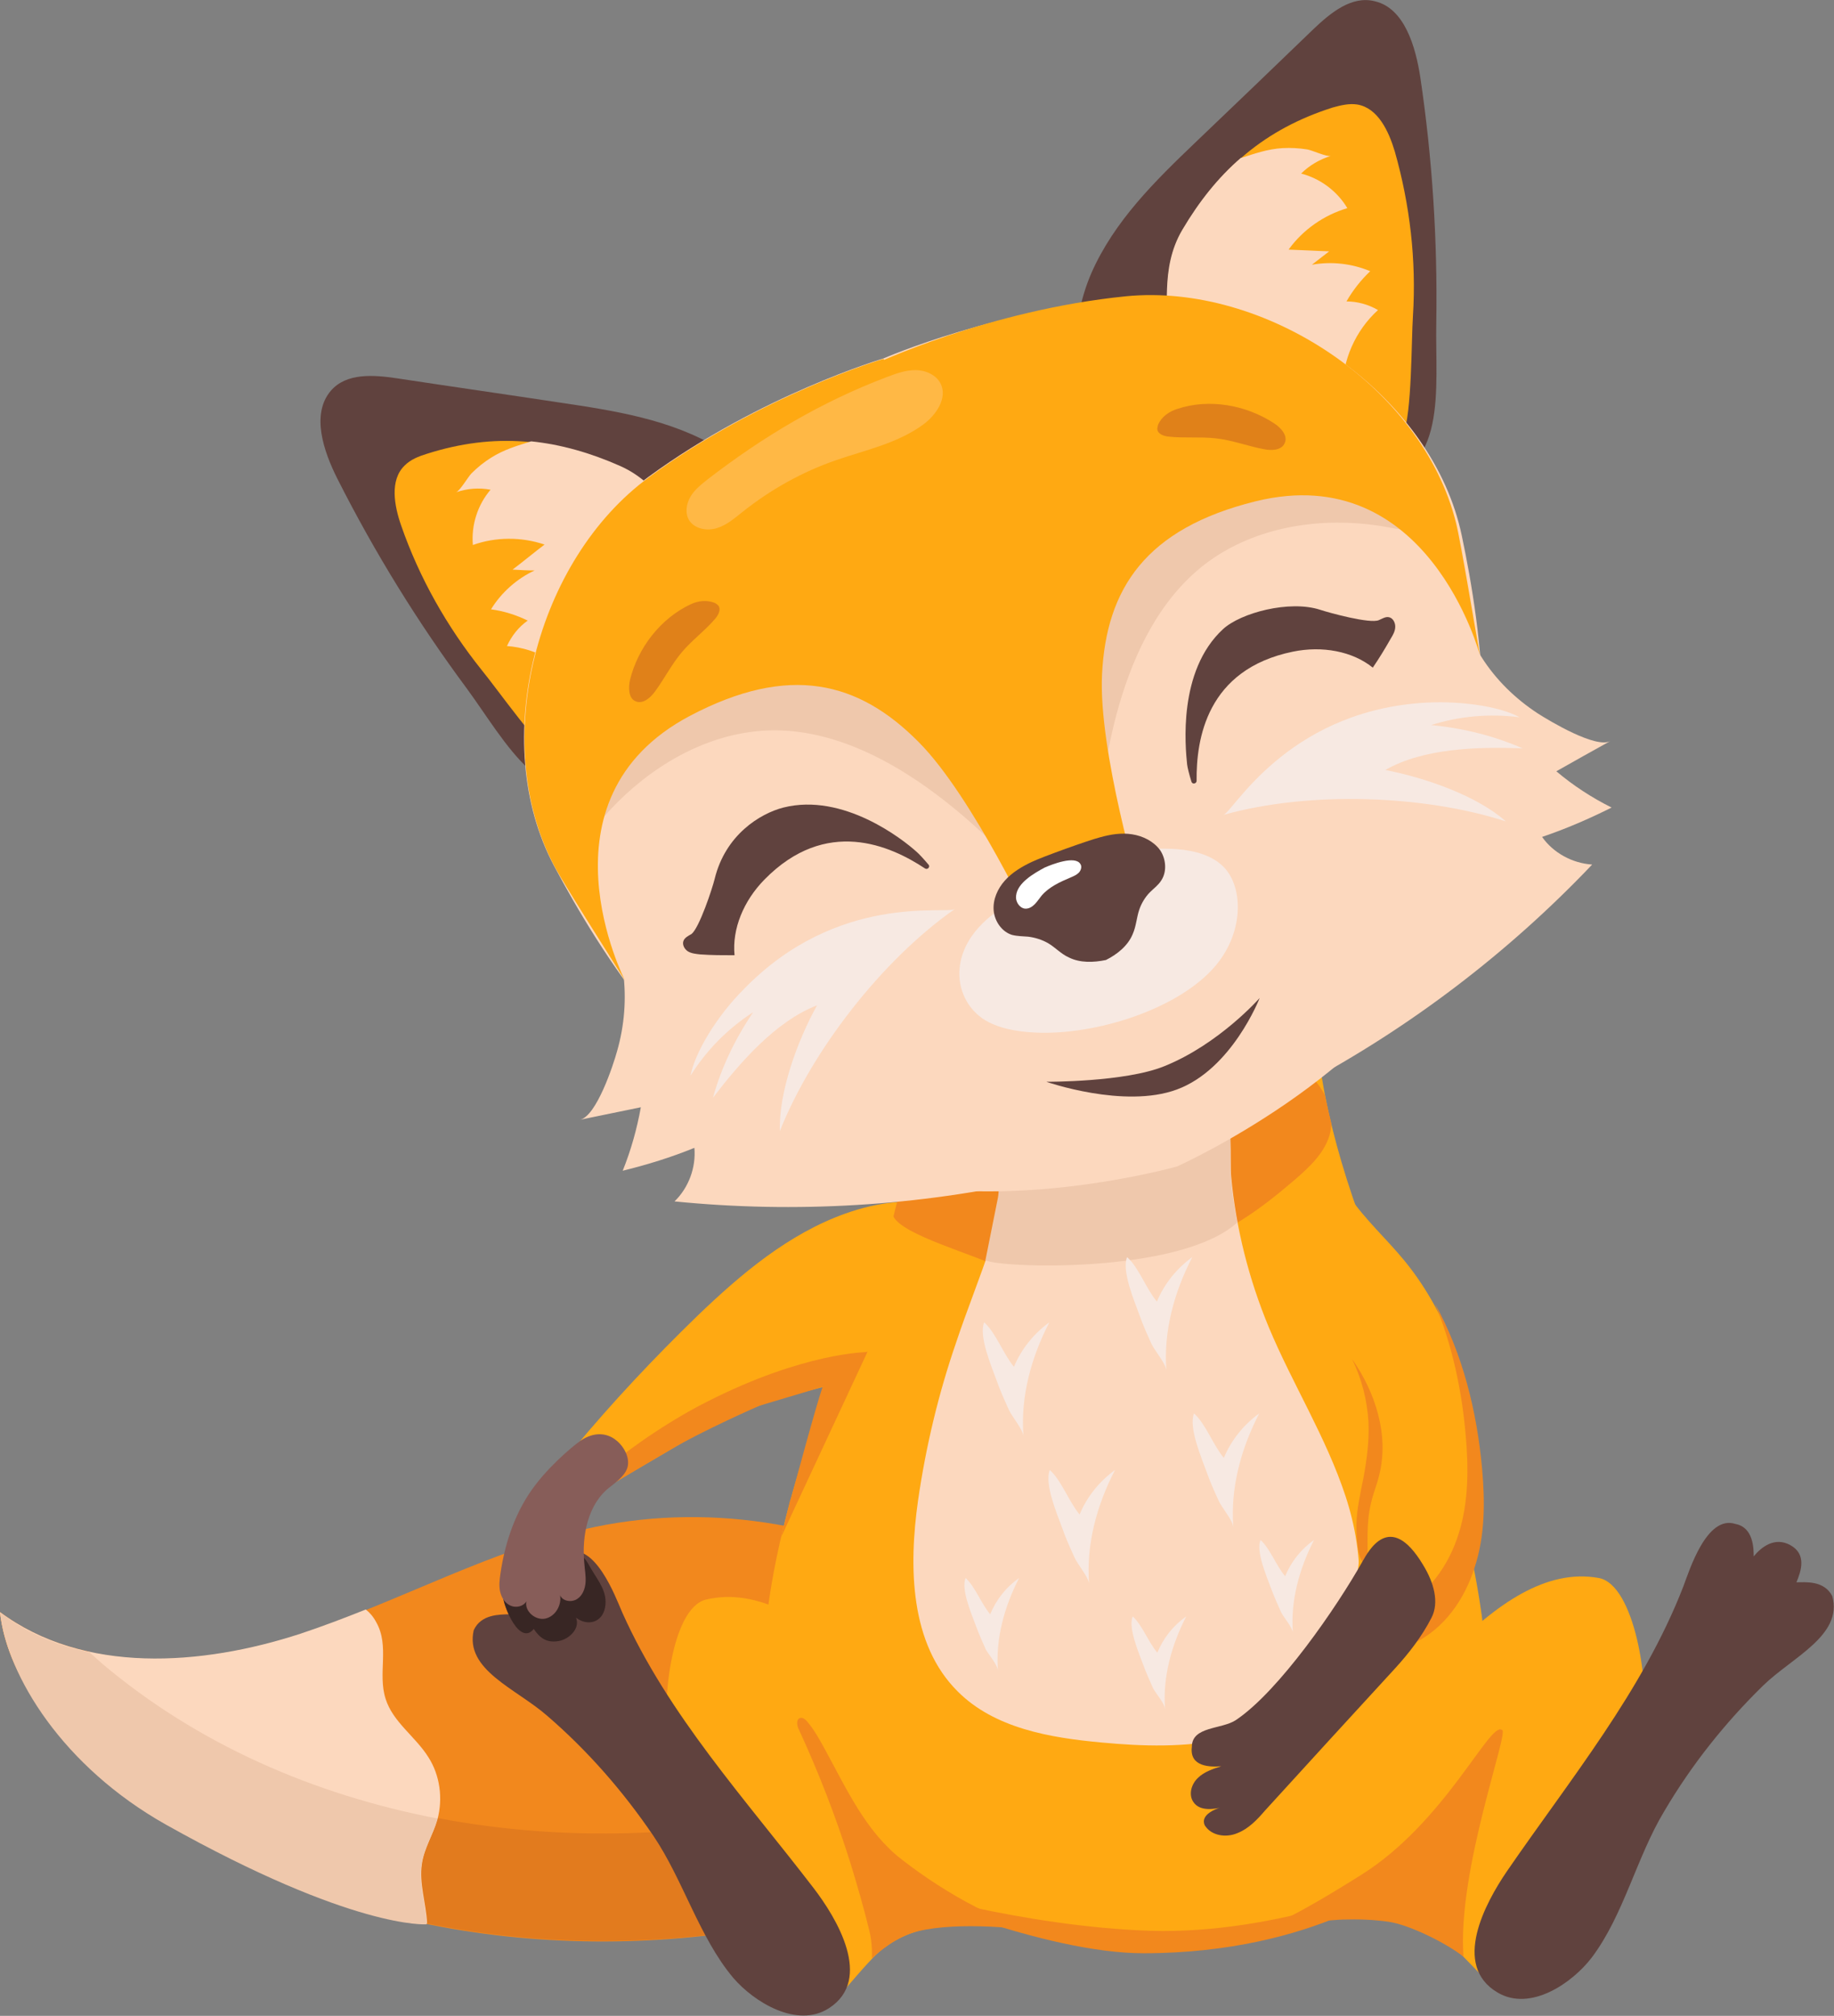
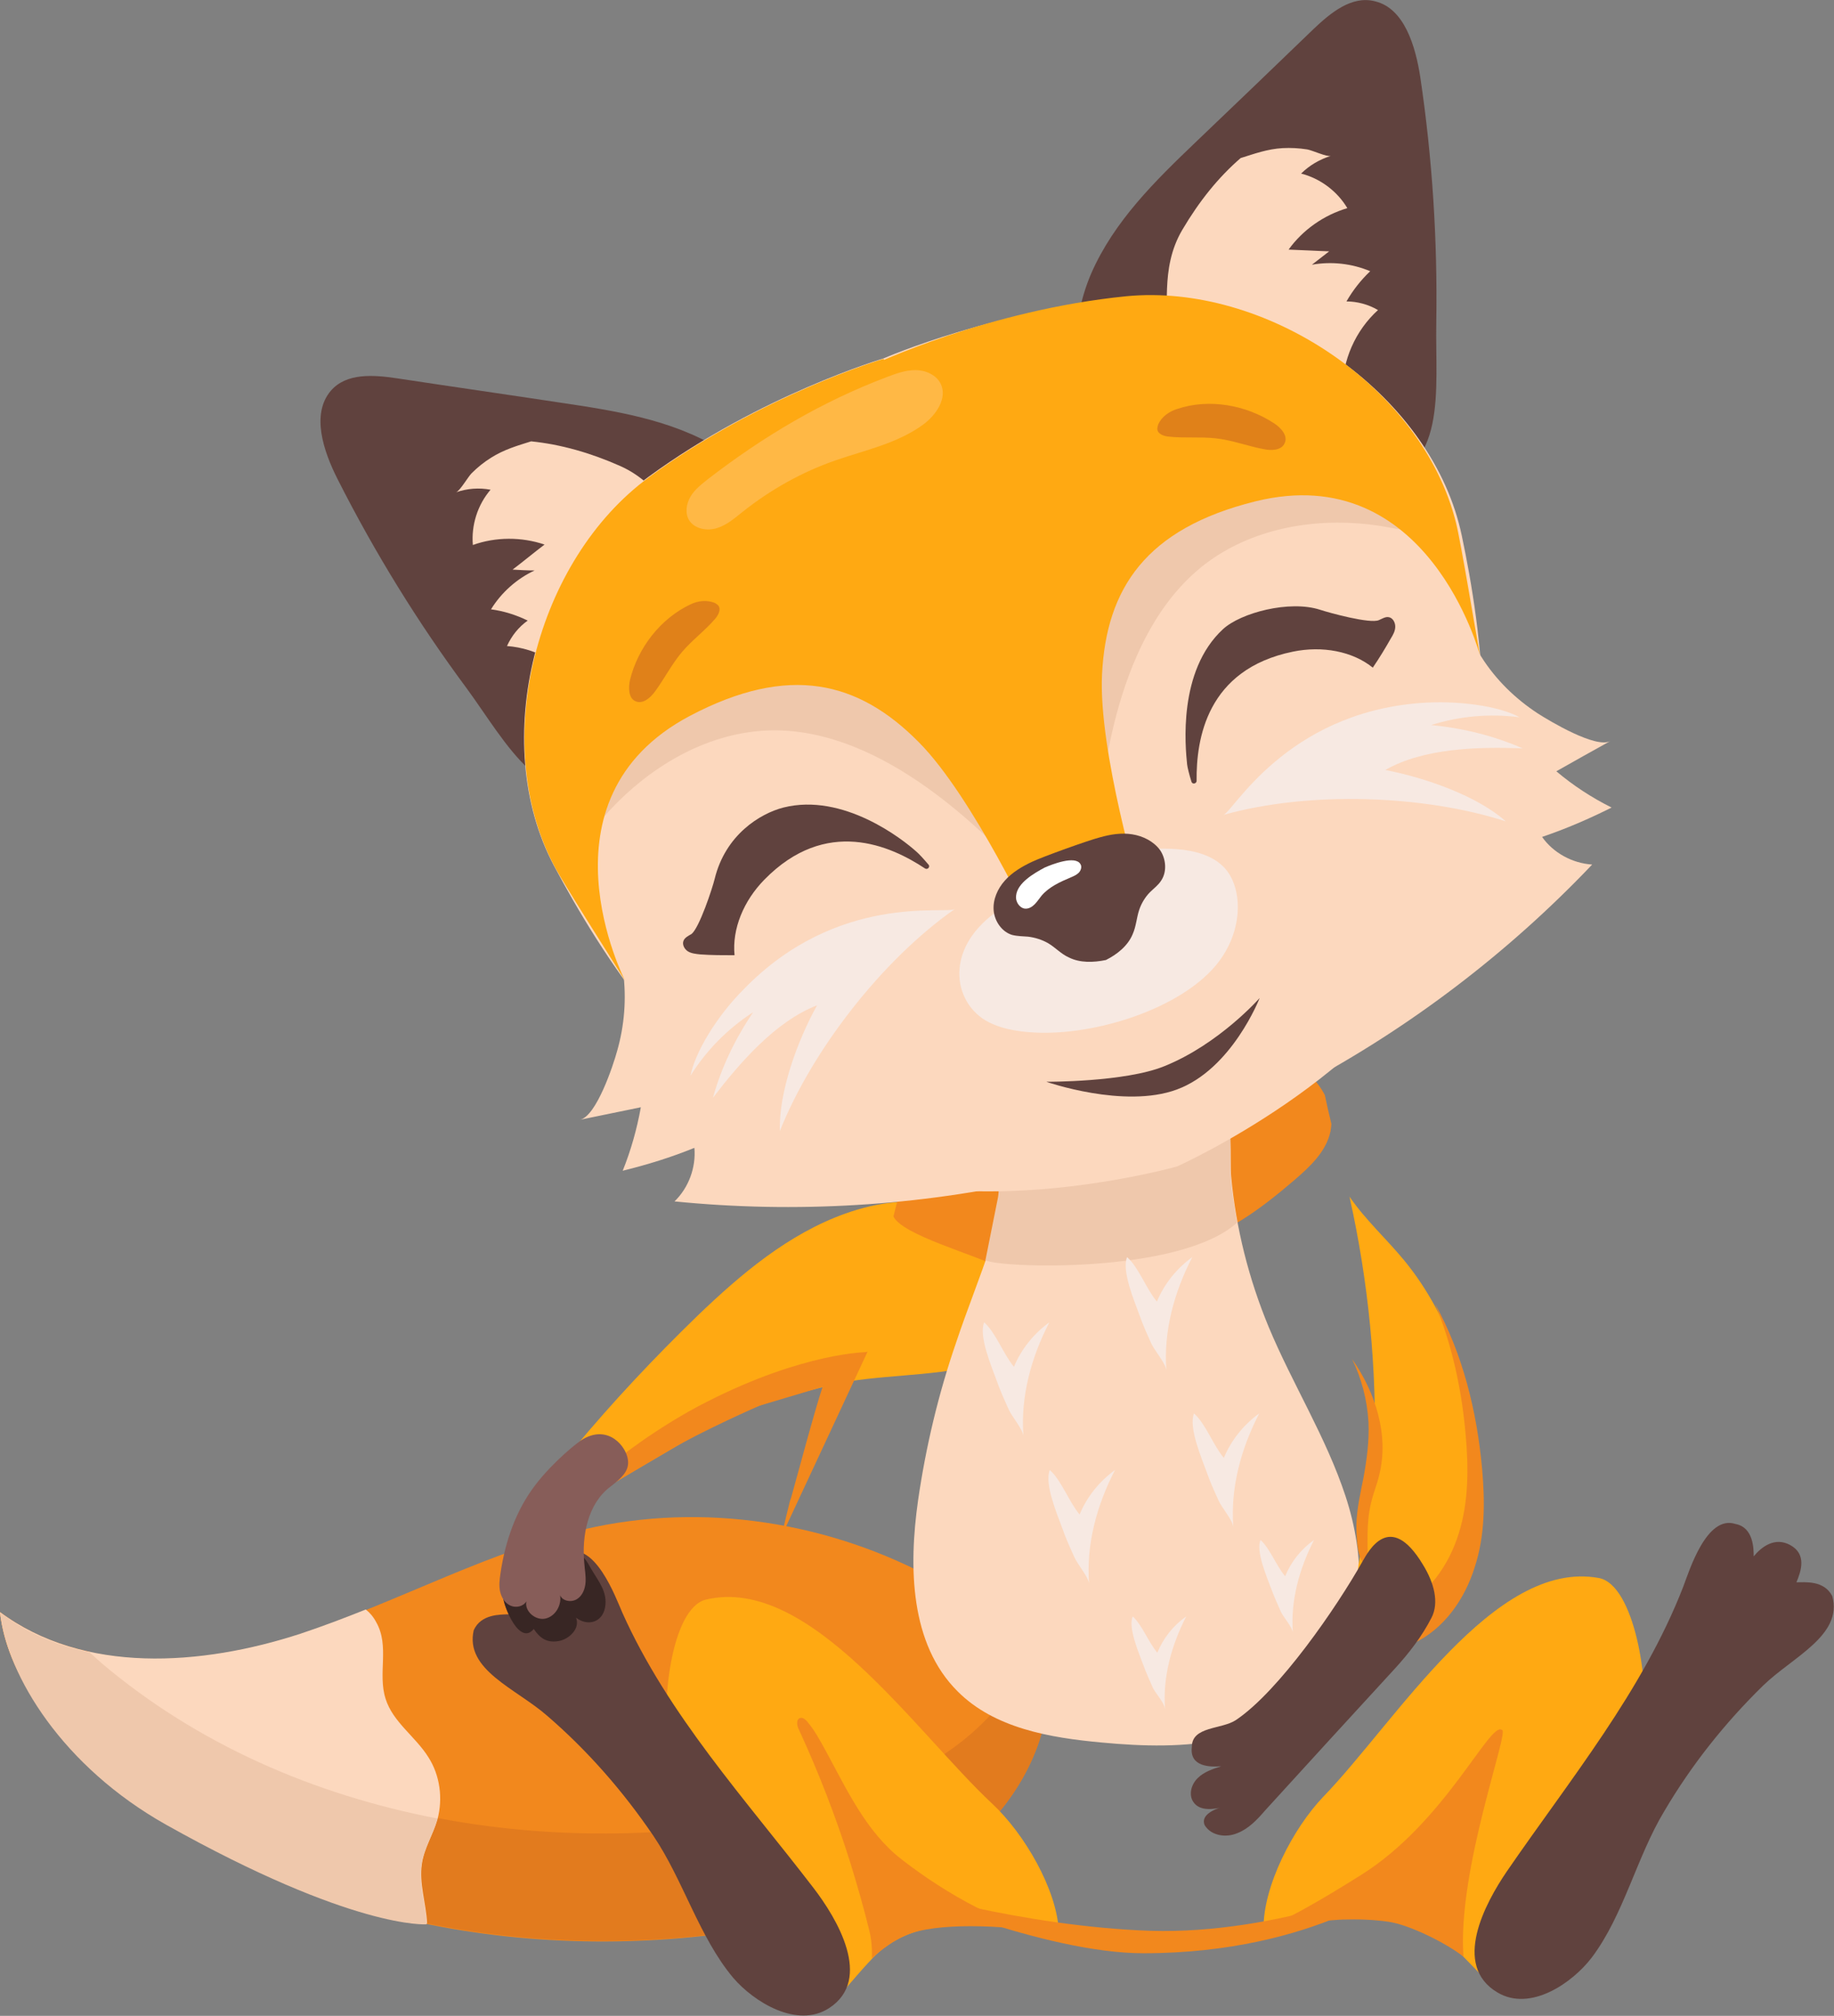
<svg xmlns="http://www.w3.org/2000/svg" version="1.1" id="Layer_1" x="0px" y="0px" width="424.7px" height="466.8px" viewBox="0 0 424.7 466.8" enable-background="new 0 0 424.7 466.8" xml:space="preserve">
  <rect x="0" y="0" width="424.7" height="466.8" fill="#808080" stroke="none" />
  <g>
    <path fill="#F2881D" d="M137.7,353.6c-23.7,5-45.1,17.3-68.1,24.8c-23,7.5-50.2,9.4-69.6-5c1.7,14.8,12.1,27,23.4,36.6   c41.1,34.8,99.1,45.6,152.2,36.5c16.6-2.8,33.3-7.7,46.6-18c10.5-8.2,18.7-20.4,20.3-33.7c1.7-13.9-12.3-21.1-23.1-27.4   C195.1,353.2,165.5,347.8,137.7,353.6z" />
    <path fill="#E27B1E" d="M20.8,382.5c0.9,0.8,1.9,1.7,2.8,2.5c41.1,34.8,99.1,45.6,152.2,36.5c16.6-2.8,33.3-7.7,46.6-18   c7.1-5.5,13.2-12.9,16.9-21.3c2.5,3.5,3.9,7.6,3.3,12.5c-1.6,13.4-9.8,25.6-20.3,33.7c-13.3,10.3-30,15.2-46.6,18   c-53.1,9-111.1-1.7-152.2-36.5C12.1,400.4,1.7,388.1,0,373.3C6.3,378,13.3,380.9,20.8,382.5z" />
    <path fill="#FCD8BE" d="M23.4,410C12.1,400.4,1.7,388.1,0,373.3c19.4,14.4,46.6,12.5,69.6,5c5.1-1.7,10.1-3.6,15.1-5.6   c0.9,0.7,1.7,1.6,2.4,2.9c3.2,5.6,0.3,11.9,2.2,17.8c1.7,5.4,6.9,8.7,9.9,13.5c2.7,4.2,3.4,9.6,2.1,14.4c-1,3.5-3.1,6.7-3.6,10.3   c-0.7,4.5,1,9.2,1.2,13.8C71.2,439.9,45,428.2,23.4,410z" />
    <path fill="#EFC8AC" d="M0,373.4c0.4,0.3,0.8,0.6,1.2,0.8c0,0,0,0,0,0c0.4,0.3,0.7,0.5,1.1,0.8c0,0,0.1,0,0.1,0.1   c1.2,0.8,2.4,1.5,3.6,2.2c0,0,0,0,0,0c4.6,2.5,9.5,4.2,14.7,5.3c0.9,0.8,1.9,1.7,2.8,2.5c22.2,18.8,49.2,30.5,77.8,36   c0,0.1-0.1,0.2-0.1,0.4c-1,3.5-3.1,6.7-3.6,10.3c-0.7,4.5,1,9.2,1.2,13.8c-0.1,0-16.9,1.3-60.4-23.1C14.6,409.1,1.7,388.2,0,373.4z   " />
    <path fill="#FFA912" d="M370.2,365.4c8.4,1.5,11.8,24.9,10.2,33.3c-9.1,47.8-4.9,37.8-20.2,50.7c-4,3.4-8.1,7.1-13.1,8.5   c-4,1.1-3,0-11.2-7.7c-15-14.1-43.2-0.7-43.3-3.6c-0.1-9.9,6.9-23.3,13.8-30.5C323.4,398.5,346,361,370.2,365.4z" />
    <path fill="#FFA912" d="M163.5,370.4c-8.3,2-10.5,25.5-8.5,33.8c11.6,47.2,6.9,37.5,22.8,49.6c4.2,3.2,8.4,6.7,13.6,7.8   c4.1,0.9,3-0.1,10.8-8.3c14.3-14.9,43.1-2.9,43-5.9c-0.4-9.9-8.1-22.9-15.4-29.7C212,401.1,187.5,364.7,163.5,370.4z" />
    <path fill="#FFA912" d="M193,320.6c-18.5,4.4-25.6,7.8-36.6,14.4c-6.1,3.6-12.3,7.2-18.4,10.8c-1.7-3.5-3.4-7-5-10.5   c8.9-10.7,18.5-20.9,28.5-30.6c10.1-9.7,21.1-19,34.3-23.7c7.3-2.6,15.3-3.7,22.8-1.8c7.5,1.9,14.4,7.1,17,14.3   C246.3,322.6,212.2,316,193,320.6z" />
-     <path fill="#FFA912" d="M314.8,281.7c-8.8-24.3-9.5-38.8-9.5-38.8l-44.4,15.3l-44.4-15.3c0,0-0.7,14.5-9.5,38.8   c-8.8,24.3-41.1,89.6-26.6,130.4c6.1,17.3,45.9,37.1,83.1,38.6c41.7,1.7,71.7-16.1,77.7-34.7C354.5,374.7,323.6,306,314.8,281.7z" />
    <path fill="#F2881D" d="M273.6,288.5c9.9-2.2,18.4-8.6,26.1-15.2c3.6-3.1,7.4-6.6,8.4-11.3c0.1-0.6,0.2-1.2,0.2-1.8   c-0.6-2.4-1.1-4.7-1.5-6.6c-1.9-3.7-5.2-6.7-9-8.5c-0.1-0.1-0.3-0.1-0.4-0.2l-36.7,12.6l-37-12.7c-2.7,1.1-5.9,2.6-8.3,4.7   c-0.4,2.7-7.6,28.1-8.5,32.2c2.1,4.3,18.8,8.8,24.3,11.7c6.2,3.3,19.6-5.4,26.5-4.5C263.1,289.6,268.4,289.6,273.6,288.5z" />
    <path fill="#FCD8BE" d="M221.4,310.9c-4.1,11.9-7,24.1-8.8,36.5c-2.2,15.5-1.9,33.3,9.2,44.3c8.5,8.5,21.3,10.7,33.3,11.8   c9.6,0.9,19.4,1.2,28.8-0.9c9.4-2.1,18.5-6.9,24.2-14.7c8.5-11.6,8-27.7,3.5-41.4c-4.5-13.7-12.3-26-17.8-39.2   c-4.6-11.1-7.6-22.9-8.7-34.9c-0.3-2.9,0.4-14.8-2-16.5c-1.6-1.1-46.3-5.4-49.7,2.8c-1.2,3-0.6,15.4-1.2,18.7   c-0.7,3.8-1.7,7.4-2.8,11.1C226.9,296,223.9,303.4,221.4,310.9z" />
    <path fill="#EFC8AC" d="M286.5,283.1c-0.7-3.5-1.2-7.1-1.5-10.7c-0.3-2.9,0.7-15.2-1.7-16.9c-0.5-0.4-7.1-0.7-14-1.2l-9.5,3.3   l-10.7-3.7c-8.5,0.4-15.6,1.7-16.8,4.7c-1.2,3-0.6,15.4-1.2,18.7c-0.1,0.5-2.8,14-2.9,14.5C230.8,293.6,273.1,295.2,286.5,283.1z" />
    <path fill="#F2881D" d="M141.3,339.4c0.5-0.8,10.9-9,22.4-14.8c22.6-11.5,37.1-11.5,37.1-11.5l-8.5,7.5l-16.4,4.9   c0,0-13.1,5.7-20.8,10.3c-7.7,4.5-15.2,9-15.2,9L141.3,339.4z" />
    <path fill="#60423E" d="M78.2,111c-3.3-6.5-6.2-15.1-1.6-20.5c3.6-4.2,9.9-3.7,15.3-2.9c12.5,1.9,25.1,3.7,37.6,5.6   c12.8,1.9,25.9,3.9,37.1,10.7c11.3,6.8,20.4,19.7,19.5,33.3c-1,14.4-12.4,25.2-23.8,32.8c-6.4,4.3-13.1,8-19.9,11.3   c-16.7,8-25-9.2-34.4-22C96.8,144.2,86.8,128,78.2,111z" />
-     <path fill="#FFA912" d="M111.5,155.1c-8-10-14.4-21.3-18.6-33.4c-1.6-4.6-2.7-10.5,0.8-13.9c1.4-1.4,3.2-2.1,5.1-2.7   c15.7-5,29.7-3.6,44.7,3c9.9,4.4,13.1,14,17.1,16.4c5,3,8.7-4.8,9.9,0.9c1.2,5.7,0,12-3.4,16.8c-2.3,3.4-5.6,6-8.8,8.5   c-6.5,5-13.2,9.8-20.1,14.2c-4.3,2.8-3.8,14.7-8.6,11.7C124.7,173.2,115.2,159.6,111.5,155.1z" />
    <path fill="#FCD8BE" d="M134.9,159.7c4.5-6.7,9.9-12.9,16-18.2c3-2.7,6.2-5.1,8.8-8.2c2-2.4,3.6-5.3,4.2-8.3c-1,0.1-2.1,0-3.2-0.7   c-4-2.4-7.2-12-17.1-16.4c-7-3.1-13.8-5-20.6-5.7c-3.2,1-6.3,1.9-9.3,3.8c-1.6,1-3.1,2.2-4.5,3.6c-0.8,0.8-2.7,4.1-3.6,4.4   c2.6-0.9,5.3-1.1,8-0.6c-3,3.5-4.5,8.2-4.1,12.8c5.3-1.9,11.3-1.9,16.6-0.1c-2.5,1.9-4.9,3.9-7.4,5.8c1.7,0.1,3.4,0.2,5.1,0.2   c-4.1,1.9-7.7,5.1-10.1,9c3,0.4,5.8,1.3,8.5,2.6c-2.1,1.5-3.7,3.5-4.8,5.9C124.4,150.1,131,154,134.9,159.7z" />
    <path fill="#60423E" d="M328.9,17.9c-1.1-7.2-3.7-16-10.5-17.6C313-1.1,308.1,3,304.2,6.7c-9.1,8.8-18.3,17.6-27.4,26.3   c-9.3,8.9-18.8,18.2-24.1,30.3c-5.2,12.1-5.3,27.9,3.4,38.5c9.2,11.2,24.7,13.3,38.4,12.9c7.7-0.2,15.3-1,22.8-2.3   c18.2-3.2,15-21.9,15.3-37.8C332.9,55.7,331.7,36.7,328.9,17.9z" />
-     <path fill="#FFA912" d="M327.2,73.1c0.8-12.8-0.7-25.7-4.2-38c-1.4-4.7-3.9-10.1-8.7-10.9c-1.9-0.3-3.9,0.2-5.7,0.7   c-15.7,5-26.3,14.2-34.7,28.3c-5.5,9.3-2.5,19-4.4,23.3c-2.4,5.4-9.9,1.1-7.6,6.5c2.3,5.4,6.9,9.7,12.5,11.7   c3.8,1.4,8,1.6,12.1,1.8c8.2,0.3,16.4,0.3,24.7-0.1c5.2-0.2,11.6,9.8,13.7,4.5C327,95.5,326.8,79,327.2,73.1z" />
    <path fill="#FCD8BE" d="M310.9,90.4c-7.6-2.9-15.5-4.8-23.6-5.6c-4-0.4-8-0.6-11.9-1.6c-3-0.8-6-2.2-8.2-4.3   c0.9-0.5,1.7-1.2,2.2-2.4c1.9-4.2-1.1-14,4.4-23.3c3.9-6.6,8.3-12.1,13.5-16.6c3.2-1,6.2-2.1,9.7-2.3c1.9-0.1,3.8,0,5.7,0.3   c1.2,0.2,4.6,1.8,5.5,1.5c-2.6,0.8-5,2.2-6.9,4.1c4.4,1.1,8.4,4.1,10.7,8c-5.4,1.6-10.3,5-13.6,9.6c3.1,0.1,6.2,0.3,9.4,0.4   c-1.3,1-2.7,2.1-4,3.1c4.5-0.8,9.2-0.3,13.5,1.5c-2.2,2.1-4,4.4-5.5,7c2.5,0,5.1,0.7,7.3,2C313.9,76.5,310.8,83.5,310.9,90.4z" />
    <path fill="#FCD8BE" d="M263.9,69c-32.1,2.1-59.3,14-59.3,14s-28.4,8.4-54.4,27.4c-26,19-37.2,61.3-21.9,90.1   c10.5,19.7,30.9,52.9,63,68.2c32.2,15.3,81.3,1.4,81.3,1.4s46.6-20.9,61.4-53.3c14.8-32.4,9.1-71,4.5-92.8   C331.8,92.1,296,66.9,263.9,69z" />
    <path fill="#FCD8BE" d="M134.3,259.3c4.7-1,9.4-1.9,14.1-2.9c-0.9,5-2.3,10-4.2,14.7c5.7-1.4,11.2-3.1,16.6-5.3   c0.4,4.5-1.3,9.2-4.6,12.4c28,2.8,56.5,1.1,84-5.1c5-1.1,10.4-2.8,12.9-7.2c2.2-3.9,1.3-9-1.1-12.8c-2.5-3.8-6.2-6.5-10-9   c-19.8-13.1-41.9-22.2-63.8-31.3c-6.3-2.6-12.6-5.2-19.3-6.1c-4.6-0.6-14.1-0.7-16.6,4.3c-1.9,3.8,1.5,10.2,2,14.1   c0.8,6.1,0.3,12.4-1.4,18.3C142,246.7,138.1,258.5,134.3,259.3z" />
    <path fill="#FCD8BE" d="M372.9,171.6c-4.2,2.3-8.4,4.7-12.5,7c3.9,3.3,8.2,6.1,12.8,8.4c-5.2,2.6-10.5,4.9-16.1,6.8   c2.6,3.7,7,6.1,11.6,6.4c-19.4,20.4-42.1,37.7-67,51c-4.5,2.4-9.7,4.7-14.5,3c-4.2-1.5-6.9-6-7.5-10.5c-0.6-4.5,0.5-9,1.7-13.3   c6.5-22.8,17.2-44.2,27.9-65.4c3-6,6.1-12.2,10.7-17.2c3.1-3.4,10.2-9.7,15.4-7.6c3.9,1.6,5.5,8.7,7.7,12c3.3,5.2,7.8,9.6,13,13   C358.9,167,369.6,173.4,372.9,171.6z" />
    <path fill="#EFC8AC" d="M173.8,169.5c26.7-3.7,51.1,20.6,60.5,30c1.5,1.5,3.6,3.1,5.4,2.1c-1-16.4-13.8-29.7-27.3-39.1   c-5.5-3.8-11.4-7.2-17.9-9c-17-4.5-35.2,3.8-48,16c-3.9,3.7-17.1,31.9-6.8,19.8C148.3,179.4,160.4,171.3,173.8,169.5z" />
    <path fill="#EFC8AC" d="M283.1,127.9c-23.2,13.7-27.2,47.9-28.7,61.1c-0.2,2.1-0.9,4.7-3,5c-9.4-13.5-7.7-31.8-2.9-47.6   c2-6.4,4.4-12.8,8.4-18.1c10.5-14.1,29.9-18.9,47.5-17.4c5.4,0.5,33.2,14.4,17.6,11.3C309.2,119.7,294.7,121,283.1,127.9z" />
    <path fill="#F7E9E2" d="M351.9,166.1c-6.8-0.9-13.9-0.3-20.5,1.8c7.4,0.7,14.6,2.5,21.2,5.4c-10.2-0.4-22.9-0.1-31.8,5   c9.3,1.8,21.3,6,27.9,11.9c-18.9-6.1-45.4-7.1-65.4-1.5c2.2-0.6,14.3-23.4,45.4-25.9C337.6,162.1,347.2,163.5,351.9,166.1z" />
    <path fill="#FFA912" d="M260.8,68.6c32-3.1,68.6,20.9,76.4,52.6c1.1,4.4,4.5,25,5.5,30.5c0,0-12-45.5-52-35.6   c-25.4,6.3-34.5,20.2-35.5,40c-0.9,17.7,8.9,50.4,8.9,50.4l-13.5,11.4L202.1,84.5C202.1,84.5,228.8,71.8,260.8,68.6z" />
    <path fill="#E08119" d="M295,98c1.6,1,3.3,2.9,2.5,4.6c-0.7,1.7-3.1,1.8-4.9,1.4c-3.7-0.7-7.3-2.1-11.1-2.5   c-3.6-0.4-7.3,0-10.9-0.4c-1.1-0.1-2.5-0.6-2.6-1.7c0-0.4,0.1-0.8,0.2-1.1c0.8-1.8,2.5-3,4.4-3.6C280,92.2,288.6,93.8,295,98z" />
    <path fill="#FFA912" d="M150.3,110.5c-26,19-37.2,61.3-21.9,90.1c2.1,4,13.3,21.6,16.3,26.4c0,0-21.4-41.9,15-61.2   c23.1-12.2,39.2-8,53.1,6.1c12.5,12.6,26.9,43.5,26.9,43.5l19.7-0.8L204.6,83.1C204.6,83.1,176.2,91.5,150.3,110.5z" />
    <path fill="#E08119" d="M145.9,157.4c-0.4,1.8-0.4,4.3,1.3,5c1.7,0.7,3.4-0.8,4.5-2.3c2.2-3,3.9-6.4,6.3-9.2   c2.3-2.7,5.3-4.9,7.6-7.6c0.7-0.8,1.4-2.1,0.8-3c-0.2-0.3-0.6-0.5-0.9-0.7c-1.8-0.7-3.8-0.5-5.5,0.3   C152.9,143.2,147.7,150.1,145.9,157.4z" />
    <path fill="#FFB845" d="M164,110.9c-1.5,1.2-3.1,2.4-4.1,4.1c-1,1.7-1.3,3.9-0.3,5.5c1.3,2,4.1,2.5,6.4,1.8c2.3-0.7,4.1-2.3,6-3.8   c6.4-5.1,13.7-9.2,21.5-11.9c6.9-2.4,14.3-3.9,20.3-8.3c3-2.2,5.7-6.2,4-9.5c-1-2-3.5-3.1-5.8-3.1c-2.3,0-4.5,0.8-6.6,1.6   C190.3,93,176.7,101.1,164,110.9z" />
    <path fill="#F7E9E2" d="M237,332.5c-0.7-9.1,1.8-18.2,6-26.3c-3.6,2.6-6.5,6.2-8.2,10.3c-2.5-3-4.2-7.9-6.9-10.3   c-1.3,3.2,1.7,10.2,2.9,13.5c0.8,2.3,1.8,4.5,2.8,6.7C234.3,328,236.8,330.9,237,332.5z" />
    <path fill="#F7E9E2" d="M270.1,317.4c-0.7-9.1,1.8-18.2,6-26.3c-3.6,2.6-6.5,6.2-8.2,10.3c-2.5-3-4.2-7.9-6.9-10.3   c-1.3,3.2,1.7,10.2,2.9,13.5c0.8,2.3,1.8,4.5,2.8,6.7C267.5,312.9,270,315.8,270.1,317.4z" />
    <path fill="#F7E9E2" d="M252.2,366.7c-0.7-9.1,1.8-18.2,6-26.3c-3.6,2.6-6.5,6.2-8.2,10.3c-2.5-3-4.2-7.9-6.9-10.3   c-1.3,3.2,1.7,10.2,2.9,13.5c0.8,2.3,1.8,4.5,2.8,6.7C249.5,362.2,252,365.1,252.2,366.7z" />
    <path fill="#F7E9E2" d="M285.6,353.6c-0.7-9.1,1.8-18.2,6-26.3c-3.6,2.6-6.5,6.2-8.2,10.3c-2.5-3-4.2-7.9-6.9-10.3   c-1.3,3.2,1.7,10.2,2.9,13.5c0.8,2.3,1.8,4.5,2.8,6.7C282.9,349.1,285.4,351.9,285.6,353.6z" />
    <path fill="#F7E9E2" d="M269.8,395.8c-0.6-7.4,1.5-14.9,4.9-21.5c-3,2.1-5.3,5-6.7,8.4c-2.1-2.5-3.5-6.4-5.7-8.4   c-1.1,2.6,1.4,8.4,2.4,11.1c0.7,1.9,1.5,3.7,2.3,5.5C267.6,392.1,269.7,394.4,269.8,395.8z" />
-     <path fill="#F7E9E2" d="M231.1,386.9c-0.6-7.4,1.5-14.9,4.9-21.5c-3,2.1-5.3,5-6.7,8.4c-2.1-2.5-3.5-6.4-5.7-8.4   c-1.1,2.6,1.4,8.4,2.4,11.1c0.7,1.9,1.5,3.7,2.3,5.5C229,383.2,231,385.5,231.1,386.9z" />
    <path fill="#F7E9E2" d="M299.4,378.1c-0.6-7.4,1.5-14.9,4.9-21.5c-3,2.1-5.3,5-6.7,8.4c-2.1-2.5-3.5-6.4-5.7-8.4   c-1.1,2.6,1.4,8.4,2.4,11.1c0.7,1.9,1.5,3.7,2.3,5.5C297.2,374.5,299.3,376.8,299.4,378.1z" />
    <path fill="#F2881D" d="M206.7,437c0.7,0.4,34.9,15.3,58.1,15.3c40.1,0,61.2-17.3,60.8-17.1c-0.4,0.3-29.3,12.8-59.2,11.9   C236.4,446.1,206.7,437,206.7,437z" />
    <path fill="#60423E" d="M126.7,397.3c-7.2-6.3-19.1-10.6-17-19.8c1.7-3.8,6.2-3.6,8.1-3.7c-1.2-2.5-2.7-6.4,1-8.7   c3.5-2.1,6.7,0.1,8.6,2.1c-0.1-1.7-0.3-6.7,3.8-7.7c6.6-2.5,11.3,10.2,12.9,13.9c10.6,23.7,28.5,43.2,44.3,63.8   c5.3,6.9,13.9,21.1,3.6,27.8c-7.4,4.8-17.4-1.4-22.2-7c-7.9-9.4-11.6-22.7-18.5-32.9C144.3,414.8,136.1,405.4,126.7,397.3z" />
    <path fill="#60423E" d="M408.3,390.3c6.8-6.6,18.5-11.6,16-20.7c-1.9-3.7-6.3-3.2-8.3-3.2c1.1-2.6,2.4-6.5-1.4-8.6   c-3.6-2-6.7,0.4-8.5,2.6c0-1.7,0-6.7-4.2-7.5c-6.7-2.2-10.7,10.8-12.1,14.5c-9.4,24.2-26.2,44.6-40.9,66c-4.9,7.2-12.8,21.7-2.1,28   c7.6,4.5,17.3-2.2,21.8-8.1c7.4-9.8,10.4-23.3,16.8-33.9C391.7,408.7,399.4,399,408.3,390.3z" />
    <path fill="#60423E" d="M283.2,145.7c4.1-3.8,15.4-6.8,22.5-4.5c2.1,0.7,11.6,3.3,13.6,2.4c0.7-0.3,1.5-0.8,2.2-0.7   c1,0.1,1.6,1.2,1.6,2.2c0,1-0.5,1.9-1,2.7c-1.3,2.3-2.7,4.6-4.2,6.8c-4.7-3.8-11.7-5.1-18.5-3.7c-20,4.1-22.4,20.3-22.3,29.9   c0,0.7-1,0.9-1.2,0.2c-0.5-1.6-0.9-3.2-1-4C274.5,173,272.7,155.4,283.2,145.7z" />
    <path fill="#F7E9E2" d="M159.9,249.1c3.6-5.8,8.6-10.9,14.5-14.7c-4.2,6.2-7.4,12.9-9.3,19.8c6.2-8.1,14.5-17.7,24.1-21.4   c-4.6,8.3-8.9,20.2-8.6,29.1c7.3-18.4,23.5-39.5,40.5-51.4c-1.9,1.3-27.1-3.9-48.9,18.6C165.9,235.4,160.9,243.8,159.9,249.1z" />
    <path fill="#60423E" d="M181.4,187c-5.4,1.4-13.4,6.3-15.9,16.5c-0.5,2.1-3.6,11.5-5.4,12.8c-0.7,0.4-1.5,0.8-1.8,1.5   c-0.4,0.9,0.2,2,1,2.5c0.8,0.5,1.9,0.6,2.8,0.7c2.7,0.2,5.3,0.2,8,0.2c-0.6-6.1,2.1-12.6,6.9-17.5c14.3-14.6,29.2-7.9,37.2-2.6   c0.6,0.4,1.3-0.4,0.8-0.9c-1.1-1.3-2.2-2.5-2.8-3C209.1,194.4,195.3,183.5,181.4,187z" />
    <path fill="#F7E9E2" d="M283.4,200.8c-5.4-5.6-16.7-4.1-19-4.1c-2.9,0-5.7,1-8.3,1.9c-10.4,3.8-24.1,11.8-24.2,11.8   c0,0-8.4,4.7-9.6,13.1c-0.7,4.6,1.1,9.5,5.3,12.4c3.3,2.2,7.8,3,12.1,3.2c13.9,0.7,33.4-5.4,41.9-15.6   C288.2,215.5,287.8,205.3,283.4,200.8z" />
    <path fill="#60423E" d="M268.6,196.8c-1.5-2-3.9-3.2-6.4-3.6c-2.5-0.4-5,0-7.5,0.7c-2.7,0.7-13.3,4.5-15.8,5.7   c-2.3,1.1-4.5,2.4-6.2,4.3c-1.7,1.9-2.8,4.4-2.6,6.9c0.2,2.5,1.9,5,4.3,5.7c1.2,0.3,2.5,0.3,3.7,0.4c1.6,0.2,3.2,0.7,4.6,1.5   c1.7,1,3,2.5,4.8,3.3c2.6,1.3,5.7,1.2,8.6,0.6c2.6-1.3,5.1-3.3,6.2-6c0.8-1.8,0.9-3.8,1.5-5.6c0.5-1.5,1.4-3,2.5-4.1   c0.9-0.9,1.9-1.6,2.6-2.7C270.3,201.8,270,198.8,268.6,196.8z" />
    <path fill="#FFFFFF" d="M235.3,207.4c-0.2,1.3,0.7,2.8,2,3c0.9,0.1,1.7-0.4,2.3-1c0.6-0.6,1.1-1.4,1.6-2c1.7-2,4.3-3.2,6.7-4.2   c0.7-0.3,1.4-0.6,1.9-1.1c0.5-0.5,0.8-1.4,0.4-2c-1.2-2.1-6.7,0.1-8.3,0.8C239.5,202.2,235.6,204.4,235.3,207.4z" />
    <path fill="#60423E" d="M242.3,250.5c0,0,18.2,0.1,27.3-3.6c12.7-5.1,22.1-15.8,22.1-15.8s-6.4,16.5-19.2,21.2   C260.3,256.8,242.3,250.5,242.3,250.5z" />
    <path fill="#FFA912" d="M318.3,337.3c0.6-20.2-1.4-40.5-5.8-60.2c3.7,5.4,8.6,9.8,12.7,14.8c11,13.4,16.1,30.8,17.7,48.1   c0.7,7.7,0.7,15.6-1.6,22.9c-2.3,7.4-7.1,14.2-14.1,17.6c-2.1,1-4.6,1.7-6.7,0.5c-5.1-2.8-6.7-13.4-5.9-18.7   C315.9,353.8,318.1,346,318.3,337.3z" />
    <path fill="#F2881D" d="M343.2,340c-1.2-13.2-4.5-26.6-10.9-38.1c4,9.6,6.2,20,7.1,30.3c0.7,7.7,0.7,15.6-1.6,22.9   c-2.3,7.4-7.1,14.2-14.1,17.6c-2.1,1-4.6,1.7-6.7,0.5c-0.5-0.3-1-0.7-1.5-1.1c0.9,3.8,2.6,7.4,5.2,8.9c2,1.1,4.6,0.5,6.7-0.5   c7-3.3,11.8-10.2,14.1-17.6C343.9,355.6,343.9,347.7,343.2,340z" />
    <path fill="#F2881D" d="M314.1,353c0.1-3.6,0.9-7.1,1.6-10.6c0.8-4.3,1.4-8.7,1.2-13.1c-0.3-5.1-1.6-10.1-3.8-14.6   c5.4,7.7,8.6,17.6,6.3,26.8c-0.5,2.2-1.4,4.3-1.9,6.5c-1.2,4.9-0.7,9.6-0.8,14.5C314.1,362.2,314.1,354.9,314.1,353z" />
    <path fill="#60423E" d="M286.2,398.3c-3.3,2.2-10.2,1.4-10.2,6.2c-0.6,4.7,4.3,4.7,6.8,4.5c-1.9,0.6-4,1.3-5.4,2.7   c-1.5,1.4-2.2,3.8-1.1,5.5c1.5,2.4,5.1,1.8,7.8,1c-2.4,0.4-6.3,2-5.1,4.5c1.5,2.4,4.9,2.9,7.5,1.8c2.6-1,4.6-3.1,6.4-5.2   c10-11,20.1-22,30.1-32.9c3.3-3.6,6.3-7.5,8.5-11.8c1.8-3.5,0.6-8.1-2-12.3c-7.7-12.8-12.7-2.9-14-0.7   C309.6,372.1,296.2,391.6,286.2,398.3z" />
    <path fill="#F2881D" d="M347.8,400.6c1.9-0.1-10.4,32.4-8.9,52.5c-3.9-3.1-12.5-7.4-17.4-8.1c-3.5-0.5-7-0.6-10.5-0.5   c-1.4,0-16.4,1.3-15.2,0.7c7.1-3.2,17.7-10,19.5-11.1C334.7,421.9,345.1,398.4,347.8,400.6z" />
    <path fill="#F2881D" d="M211.2,447.6c8-2.6,23.6-1.5,31.9,0c-10.1-1.3-23.9-8.9-34.4-17.1c-8.1-6.3-12.6-16.1-17.5-25.1   c-1.3-2.4-2.6-4.8-4.4-6.9c-0.4-0.4-0.9-0.8-1.4-0.7c-1.1,0.2-0.9,1.8-0.4,2.7c4.6,10,8.6,20.3,11.9,30.8   c1.6,5.2,3.1,10.4,4.4,15.7c0.8,3.1,0.6,6.5,0.6,6.5S206.1,449.3,211.2,447.6z" />
    <path fill="#F2881D" d="M182.8,348.1c0,0,0.1-0.5,0.4-1.3c0.9-3.1,5.5-20.4,7.3-25.7c2.3-6.7,10.4-8.1,10.4-8.1l-20,42.9   L182.8,348.1z" />
    <path fill="#382624" d="M116.5,369.5c0.1,2.7,3.9,11.7,7.1,7.7c1.4,2.1,3,3.3,5.8,2.8c2.3-0.4,5-2.8,4-5.4c2.6,2,6,1.2,6.7-2.3   c0.7-3.6-1.5-6.1-3.2-9c-1-1.7-1.5-3-3.5-3.6c-2.3-0.7-6.2-0.9-8.5-0.1c-2.4,0.9-5.2,2.6-6.9,4.7c-1.4,1.7-1,3.1-1.4,5.1   C116.8,369.3,116.8,369.1,116.5,369.5z" />
    <path fill="#875D59" d="M135.3,361.9c0.1,1.5,0.4,3,0.3,4.5c-0.1,1.5-0.7,3.1-2,3.9c-1.3,0.8-3.3,0.5-3.9-0.9   c0.4,2.3-1.1,4.9-3.4,5.4c-2.3,0.5-4.9-1.7-4.4-4c-0.7,1.2-2.4,1.6-3.7,1c-1.3-0.6-2.1-1.9-2.4-3.3c-0.3-1.4-0.1-2.8,0.1-4.2   c1.1-7.4,3.6-14.7,8.2-20.6c4-5.2,9.8-9.9,11-10.5c5.8-3.3,9.9,1.7,10.3,4.8c0.3,2.2-0.7,3.7-4.1,6.3   C136.1,348.2,134.7,355.7,135.3,361.9z" />
  </g>
</svg>